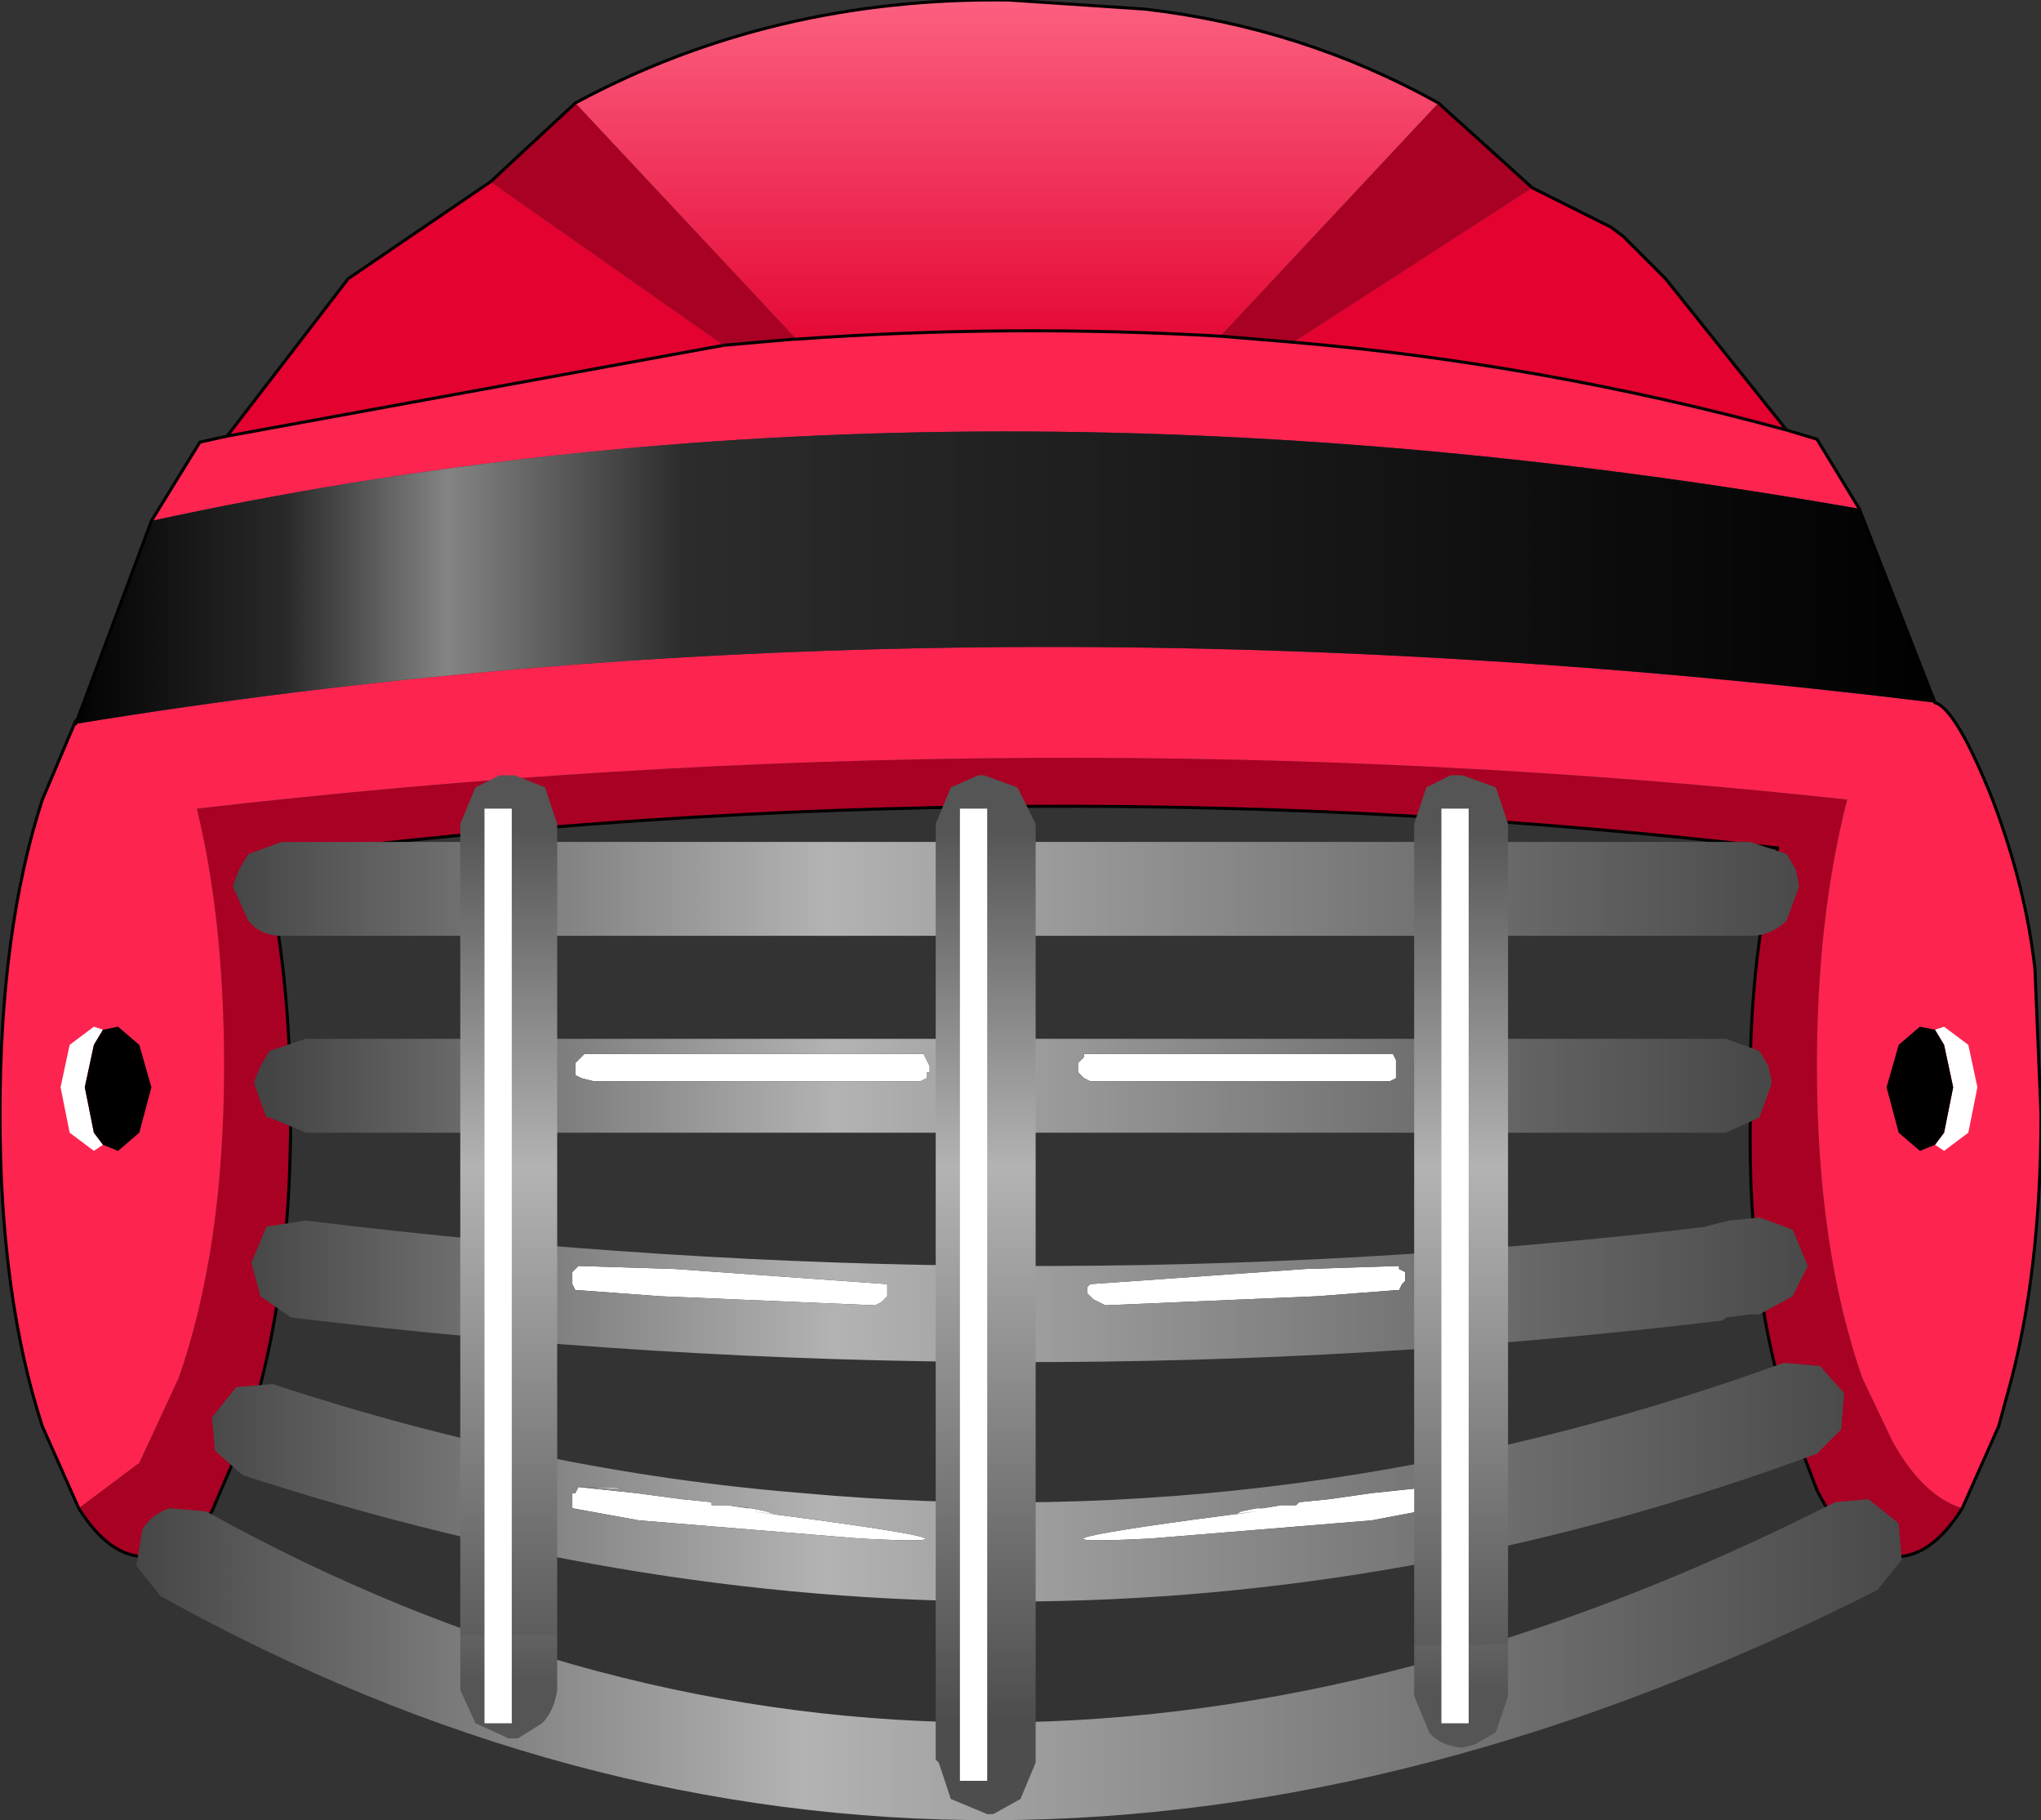
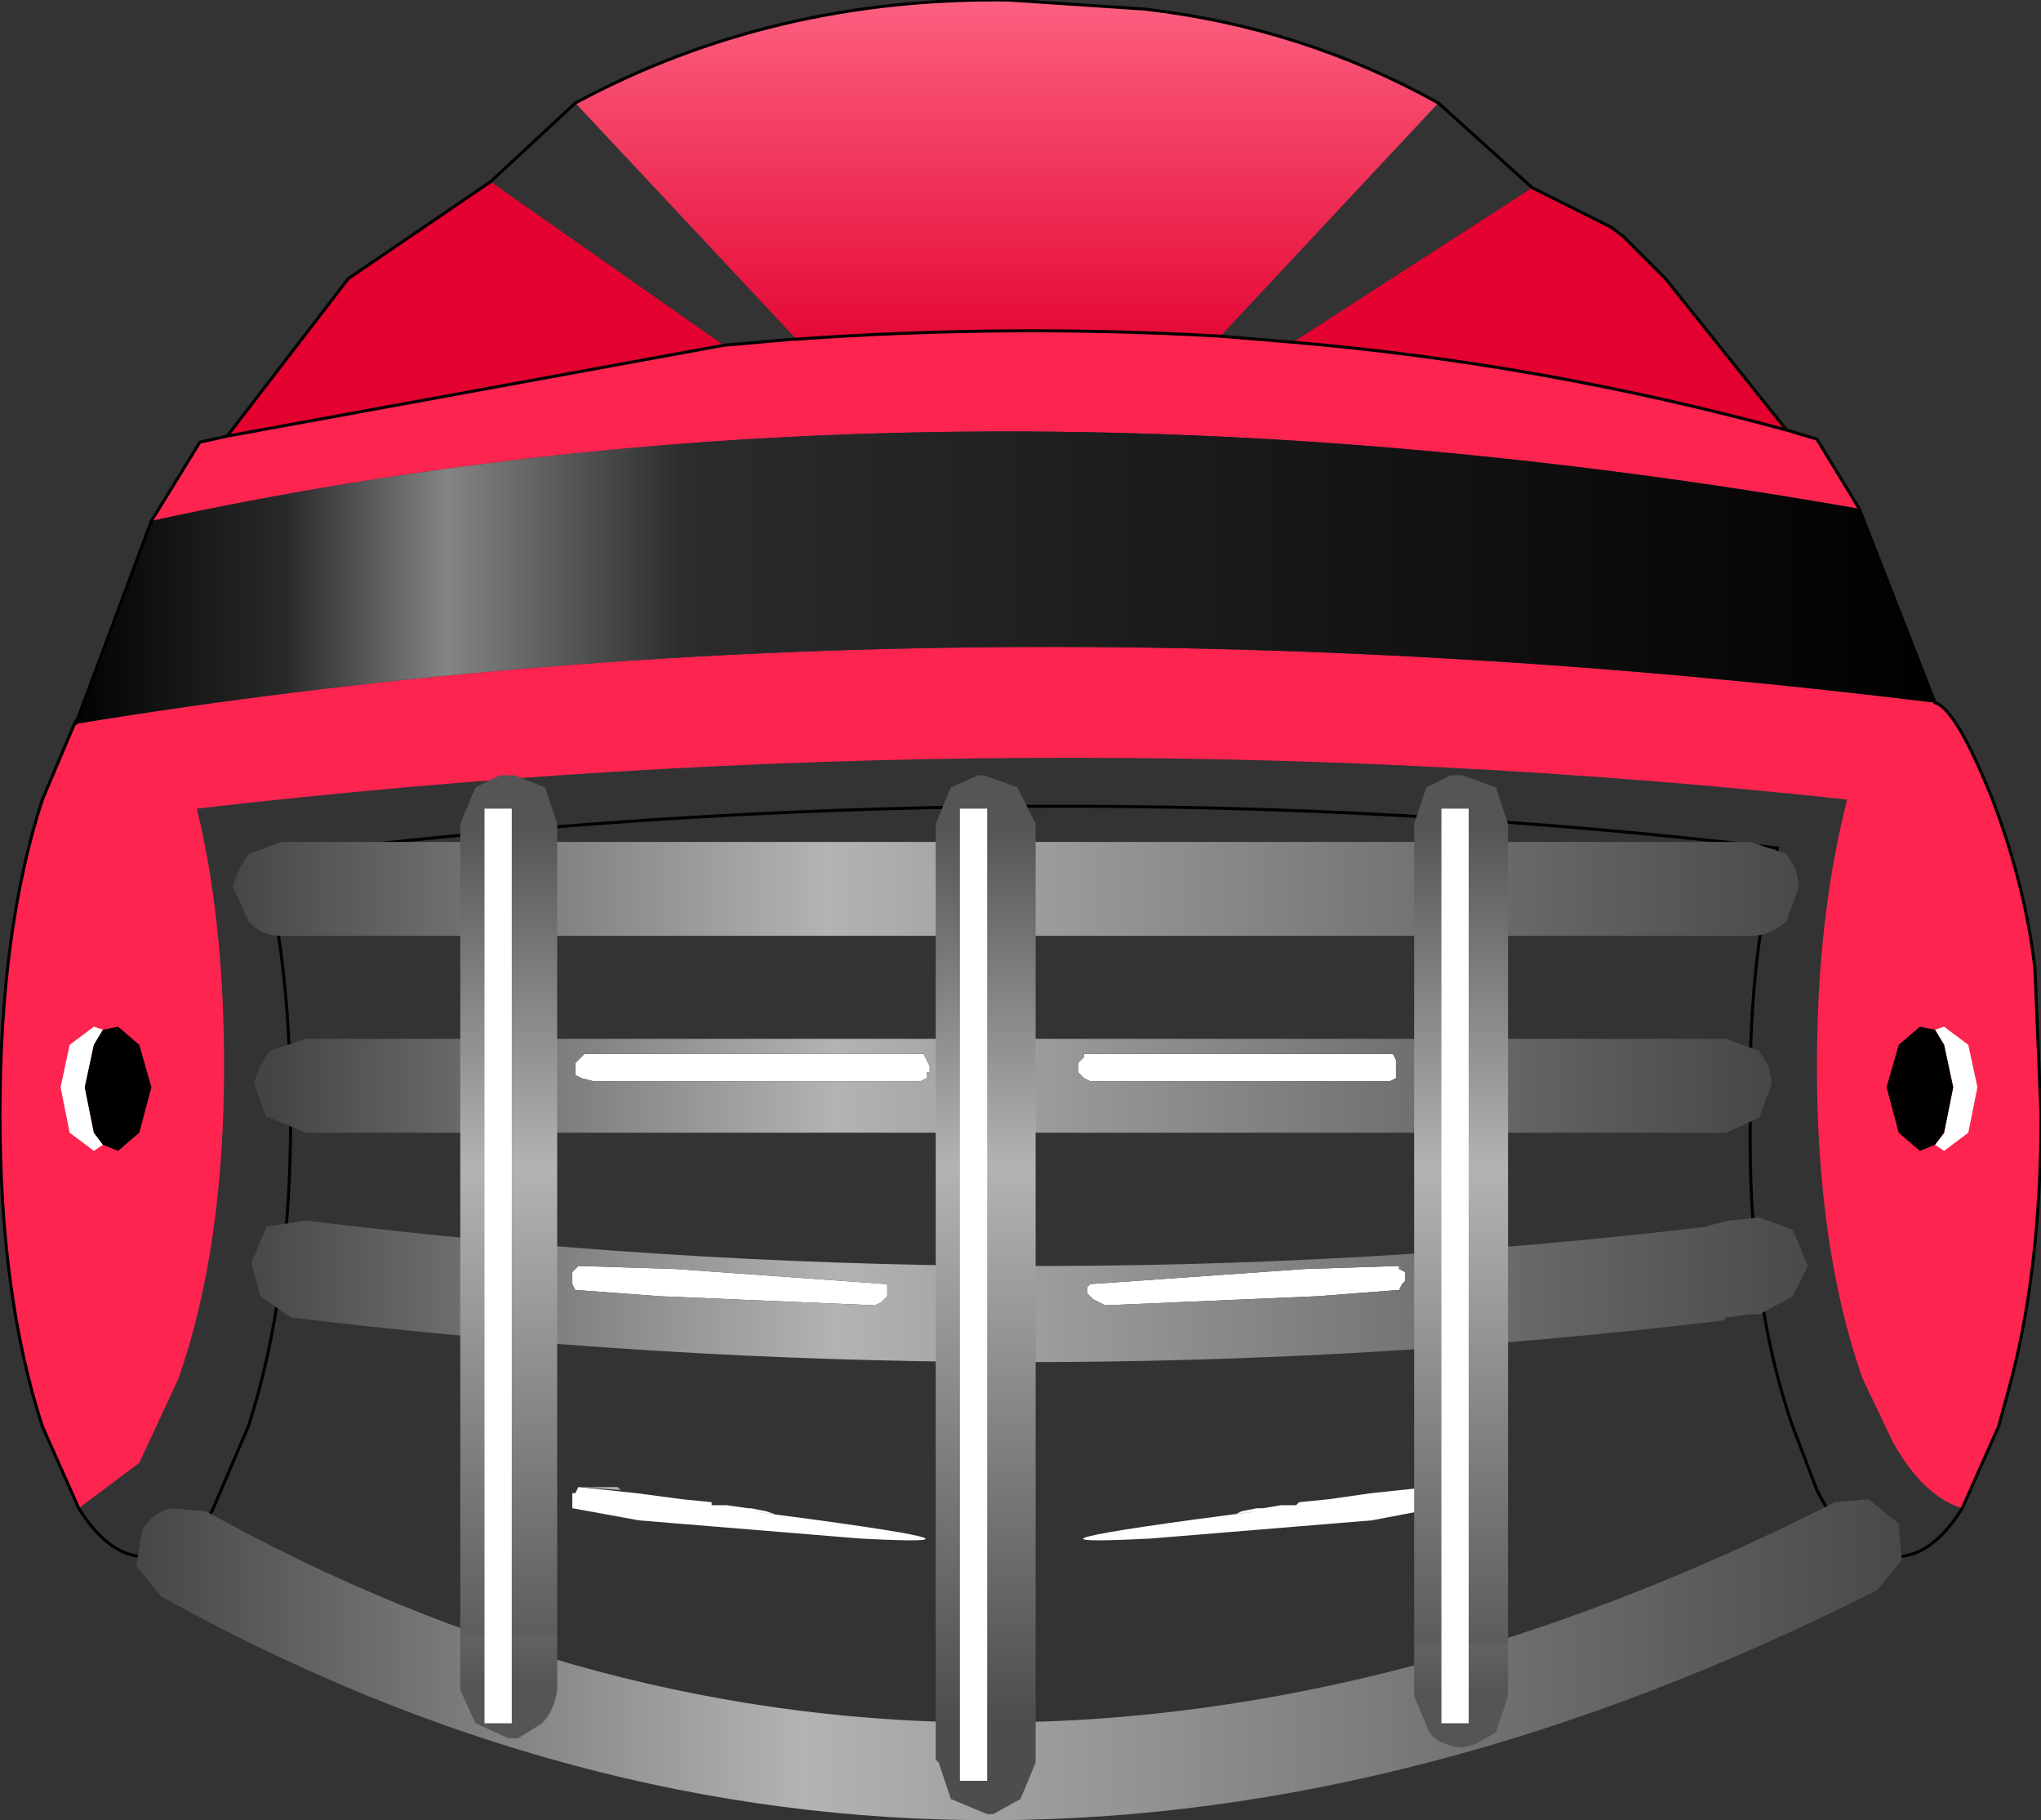
<svg xmlns="http://www.w3.org/2000/svg" height="30.05px" width="33.7px">
  <rect width="100%" height="100%" fill="#333333" stroke="none" />
  <g transform="matrix(1.0, 0.0, 0.0, 1.0, 16.85, 15.6)">
-     <path d="M6.9 -13.9 L8.45 -12.5 4.5 -9.95 3.3 -10.05 6.9 -13.9 M15.55 9.3 Q15.05 10.1 14.45 10.1 13.7 10.1 13.15 9.0 L12.75 7.95 Q12.0 5.8 12.05 2.8 12.0 0.3 12.5 -1.6 0.2 -3.05 -12.5 -1.45 -12.05 0.4 -12.05 2.8 -12.05 5.8 -12.75 7.95 L-13.35 9.35 Q-13.9 10.1 -14.45 10.1 -15.05 10.1 -15.55 9.3 L-14.55 8.55 -13.9 7.15 Q-13.15 5.0 -13.15 2.0 -13.15 -0.4 -13.6 -2.25 0.25 -3.85 13.65 -2.4 13.15 -0.45 13.15 2.0 13.15 5.0 13.9 7.15 L14.4 8.2 Q14.9 9.1 15.55 9.3 M-8.75 -12.6 L-7.35 -13.9 -3.7 -10.0 -3.75 -10.0 -4.9 -9.9 -8.75 -12.6" fill="#a90123" fill-rule="evenodd" stroke="none" />
    <path d="M8.45 -12.5 L9.75 -11.85 9.95 -11.7 10.35 -11.3 10.65 -11.0 12.65 -8.5 Q8.6 -9.6 4.5 -9.95 L8.45 -12.5 M-13.1 -8.4 L-11.1 -11.0 -8.75 -12.6 -4.9 -9.9 -13.1 -8.4" fill="#e30230" fill-rule="evenodd" stroke="none" />
    <path d="M12.65 -8.5 L13.15 -8.35 13.85 -7.2 Q-1.25 -9.85 -14.35 -7.0 L-13.55 -8.3 -13.1 -8.4 -4.9 -9.9 -3.75 -10.0 -3.7 -10.0 Q-0.2 -10.25 3.3 -10.05 L4.5 -9.95 Q8.6 -9.6 12.65 -8.5 M15.1 -4.0 Q15.45 -3.9 16.05 -2.4 16.6 -0.95 16.75 0.4 L16.85 2.8 Q16.85 5.45 16.3 7.4 L16.15 7.95 15.55 9.3 Q14.9 9.1 14.4 8.2 L13.9 7.15 Q13.15 5.0 13.15 2.0 13.15 -0.45 13.65 -2.4 0.25 -3.85 -13.6 -2.25 -13.15 -0.4 -13.15 2.0 -13.15 5.0 -13.9 7.15 L-14.55 8.55 -15.55 9.3 -16.15 7.95 Q-16.85 5.8 -16.85 2.8 -16.85 -0.25 -16.15 -2.4 L-15.6 -3.7 -15.6 -3.65 Q-1.25 -6.0 15.1 -4.0" fill="#fd2450" fill-rule="evenodd" stroke="none" />
    <path d="M13.85 -7.2 L15.1 -4.0 Q-1.25 -6.0 -15.6 -3.65 L-14.35 -7.0 Q-1.25 -9.85 13.85 -7.2" fill="url(#gradient0)" fill-rule="evenodd" stroke="none" />
    <path d="M-7.35 -13.9 Q-4.1 -15.65 -0.2 -15.6 L2.05 -15.45 Q4.65 -15.15 6.9 -13.9 L3.3 -10.05 Q-0.2 -10.25 -3.7 -10.0 L-7.35 -13.9" fill="url(#gradient1)" fill-rule="evenodd" stroke="none" />
    <path d="M-7.35 -13.9 Q-4.1 -15.65 -0.2 -15.6 L2.05 -15.45 Q4.65 -15.15 6.9 -13.9 L8.45 -12.5 9.75 -11.85 9.95 -11.7 10.35 -11.3 10.65 -11.0 12.65 -8.5 13.15 -8.35 13.85 -7.2 15.1 -4.0 M12.5 -1.6 Q0.2 -3.05 -12.5 -1.45 -12.05 0.4 -12.05 2.8 -12.05 5.8 -12.75 7.95 L-13.35 9.35 Q-13.9 10.1 -14.45 10.1 -15.05 10.1 -15.55 9.3 L-16.15 7.95 Q-16.85 5.8 -16.85 2.8 -16.85 -0.25 -16.15 -2.4 L-15.6 -3.7 -15.6 -3.65 -14.35 -7.0 -13.55 -8.3 -13.1 -8.4 -11.1 -11.0 -8.75 -12.6 -7.35 -13.9 M-3.7 -10.0 Q-0.2 -10.25 3.3 -10.05 L4.5 -9.95 Q8.6 -9.6 12.65 -8.5 M-13.1 -8.4 L-4.9 -9.9 -3.75 -10.0 -3.7 -10.0" fill="none" stroke="#000000" stroke-linecap="round" stroke-linejoin="round" stroke-width="0.05" />
    <path d="M15.1 -4.0 Q15.45 -3.9 16.05 -2.4 16.6 -0.95 16.75 0.4 L16.85 2.8 Q16.85 5.45 16.3 7.4 L16.15 7.95 15.55 9.3 Q15.05 10.1 14.45 10.1 13.7 10.1 13.15 9.0 L12.75 7.95 Q12.0 5.8 12.05 2.8 12.0 0.3 12.5 -1.6" fill="none" stroke="#000000" stroke-linecap="round" stroke-linejoin="round" stroke-width="0.05" />
    <path d="M-15.15 1.4 L-15.3 1.65 -15.45 2.35 -15.3 3.1 -15.15 3.3 -15.3 3.4 -15.7 3.1 -15.85 2.35 -15.7 1.65 -15.3 1.35 -15.15 1.4" fill="#ffffff" fill-rule="evenodd" stroke="none" />
    <path d="M-15.15 3.3 L-15.3 3.1 -15.45 2.35 -15.3 1.65 -15.15 1.4 -14.9 1.35 -14.55 1.65 -14.35 2.35 -14.55 3.1 -14.9 3.4 -15.15 3.3" fill="#000000" fill-rule="evenodd" stroke="none" />
    <path d="M15.1 3.3 L15.25 3.4 15.65 3.1 15.8 2.35 15.65 1.65 15.25 1.35 15.1 1.4 15.25 1.65 15.4 2.35 15.25 3.1 15.1 3.3" fill="#ffffff" fill-rule="evenodd" stroke="none" />
    <path d="M15.1 1.4 L14.85 1.35 14.5 1.65 14.3 2.35 14.5 3.1 14.85 3.4 15.1 3.3 15.25 3.1 15.4 2.35 15.25 1.65 15.1 1.4" fill="#000000" fill-rule="evenodd" stroke="none" />
    <path d="M-1.55 1.9 L-1.5 2.0 -1.5 2.1 -1.55 2.1 -1.55 2.2 -1.65 2.25 -1.75 2.25 -7.05 2.25 -7.25 2.2 -7.35 2.15 -7.35 2.1 -7.35 2.0 -7.35 1.95 -7.25 1.85 -7.2 1.8 -7.05 1.8 -1.75 1.8 -1.6 1.8 -1.55 1.9 M1.15 1.8 L6.0 1.8 6.15 1.8 6.2 1.9 6.2 2.0 6.2 2.1 6.2 2.2 6.1 2.25 6.0 2.25 1.15 2.25 1.05 2.2 1.0 2.15 0.95 2.1 0.95 2.0 0.95 1.95 1.05 1.85 1.05 1.8 1.15 1.8 M-7.3 5.3 L-5.7 5.35 -2.2 5.6 -2.2 5.65 -2.2 5.75 -2.2 5.8 -2.25 5.85 -2.3 5.9 -2.4 5.95 -5.95 5.8 -7.3 5.7 -7.35 5.7 -7.4 5.6 -7.4 5.55 -7.4 5.45 -7.4 5.4 -7.35 5.35 -7.3 5.3 M-4.45 9.3 L-4.2 9.35 -4.05 9.4 -4.45 9.35 Q0.2 9.95 -2.65 9.8 L-6.3 9.5 -7.4 9.3 -7.4 9.2 -7.4 9.1 -7.4 9.05 -7.35 9.05 -7.3 8.95 -6.35 9.05 -5.6 9.15 -5.1 9.2 -5.1 9.25 -5.0 9.25 -4.85 9.25 -4.5 9.3 -4.45 9.3 M1.2 5.85 L1.15 5.8 1.1 5.75 1.1 5.65 1.15 5.6 4.7 5.35 6.25 5.3 6.25 5.35 6.35 5.4 6.35 5.45 6.35 5.55 6.3 5.6 6.25 5.7 6.2 5.7 4.9 5.8 1.4 5.95 1.3 5.9 1.2 5.85 M4.55 9.25 L4.6 9.2 5.1 9.15 5.8 9.05 6.75 8.95 6.8 9.05 6.9 9.05 6.9 9.1 6.9 9.2 6.85 9.3 5.8 9.5 2.15 9.8 Q-0.75 9.95 3.9 9.35 L3.55 9.4 3.65 9.35 3.9 9.3 4.0 9.3 4.3 9.25 4.45 9.25 4.55 9.25" fill="#ffffff" fill-rule="evenodd" stroke="none" />
    <path d="M-7.2 5.75 L-6.85 5.75 -7.15 5.75 -7.2 5.75" fill="url(#gradient2)" fill-rule="evenodd" stroke="none" />
    <path d="M-6.65 8.95 L-6.6 9.0 -5.9 9.05 -7.3 8.95 -7.15 8.95 -6.65 8.95" fill="url(#gradient3)" fill-rule="evenodd" stroke="none" />
    <path d="M-13.0 -0.95 L-13.0 -1.0 -12.9 -1.25 -12.75 -1.5 -12.2 -1.7 12.05 -1.7 12.65 -1.5 12.8 -1.25 12.85 -1.0 12.85 -0.95 12.65 -0.4 Q12.4 -0.15 12.05 -0.15 L-12.2 -0.15 Q-12.55 -0.15 -12.75 -0.4 L-13.0 -0.95" fill="url(#gradient4)" fill-rule="evenodd" stroke="none" />
    <path d="M-12.55 2.0 L-12.4 1.75 -11.8 1.55 11.65 1.55 12.2 1.75 12.35 2.0 12.4 2.25 12.4 2.3 12.2 2.85 11.65 3.1 -11.8 3.1 -12.4 2.85 -12.45 2.85 -12.65 2.3 -12.65 2.25 -12.55 2.0 M1.15 1.8 L1.05 1.8 1.05 1.85 0.95 1.95 0.95 2.0 0.95 2.1 1.0 2.15 1.05 2.2 1.15 2.25 6.0 2.25 6.1 2.25 6.2 2.2 6.2 2.1 6.2 2.0 6.2 1.9 6.15 1.8 6.0 1.8 1.15 1.8 M-1.55 1.9 L-1.6 1.8 -1.75 1.8 -7.05 1.8 -7.2 1.8 -7.25 1.85 -7.35 1.95 -7.35 2.0 -7.35 2.1 -7.35 2.15 -7.25 2.2 -7.05 2.25 -1.75 2.25 -1.65 2.25 -1.55 2.2 -1.55 2.1 -1.5 2.1 -1.5 2.0 -1.55 1.9" fill="url(#gradient5)" fill-rule="evenodd" stroke="none" />
    <path d="M-12.05 6.15 L-12.55 5.8 -12.7 5.25 -12.45 4.65 -11.8 4.55 Q-0.05 6.0 11.35 4.65 L11.3 4.65 11.7 4.55 12.2 4.5 12.75 4.7 13.0 5.3 12.75 5.8 12.2 6.1 12.05 6.1 11.65 6.15 11.6 6.2 Q-0.05 7.6 -12.05 6.15 M-7.3 5.3 L-7.35 5.35 -7.4 5.4 -7.4 5.45 -7.4 5.55 -7.4 5.6 -7.35 5.7 -7.3 5.7 -5.95 5.8 -2.4 5.95 -2.3 5.9 -2.25 5.85 -2.2 5.8 -2.2 5.75 -2.2 5.65 -2.2 5.6 -5.7 5.35 -7.3 5.3 M-7.2 5.75 L-7.15 5.75 -6.85 5.75 -7.2 5.75 M1.2 5.85 L1.3 5.9 1.4 5.95 4.9 5.8 6.2 5.7 6.25 5.7 6.3 5.6 6.35 5.55 6.35 5.45 6.35 5.4 6.25 5.35 6.25 5.3 4.7 5.35 1.15 5.6 1.1 5.65 1.1 5.75 1.15 5.8 1.2 5.85" fill="url(#gradient6)" fill-rule="evenodd" stroke="none" />
-     <path d="M-13.3 8.35 L-13.35 7.8 -12.95 7.3 -12.35 7.25 Q-7.95 8.7 -3.6 9.05 4.6 9.8 12.6 6.9 L13.2 6.95 13.6 7.4 13.55 8.0 13.15 8.4 Q0.45 13.1 -12.85 8.75 L-13.3 8.35 M-6.65 8.95 L-7.15 8.95 -7.3 8.95 -5.9 9.05 -6.6 9.0 -6.65 8.95 M-4.85 9.25 L-5.0 9.25 -5.1 9.25 -5.1 9.2 -5.6 9.15 -6.35 9.05 -7.3 8.95 -7.35 9.05 -7.4 9.05 -7.4 9.1 -7.4 9.2 -7.4 9.3 -6.3 9.5 -2.65 9.8 Q0.2 9.95 -4.45 9.35 L-4.05 9.4 -4.2 9.35 -4.45 9.3 -4.85 9.25 M4.55 9.25 L4.45 9.25 4.3 9.25 4.0 9.3 3.9 9.3 3.65 9.35 3.55 9.4 3.9 9.35 Q-0.75 9.95 2.15 9.8 L5.8 9.5 6.85 9.3 6.9 9.2 6.9 9.1 6.9 9.05 6.8 9.05 6.75 8.95 5.8 9.05 5.1 9.15 4.6 9.2 4.55 9.25" fill="url(#gradient7)" fill-rule="evenodd" stroke="none" />
    <path d="M-14.2 10.75 L-14.6 10.25 -14.5 9.65 Q-14.35 9.4 -14.05 9.3 L-13.45 9.35 Q-0.75 16.4 13.45 9.2 L14.0 9.15 14.5 9.55 14.55 10.15 14.15 10.65 Q-0.8 18.2 -14.2 10.75" fill="url(#gradient8)" fill-rule="evenodd" stroke="none" />
    <path d="M-9.25 11.4 L-9.25 -2.0 -9.0 -2.6 -8.6 -2.8 -8.45 -2.8 -8.35 -2.8 -7.85 -2.6 -7.65 -2.0 -7.65 11.55 -7.65 11.4 -9.25 11.4 M-1.15 -2.6 L-0.7 -2.8 -0.6 -2.8 -0.05 -2.6 0.25 -2.0 0.25 12.65 0.25 13.5 0.0 14.1 -0.45 14.35 -0.55 14.35 -1.15 14.1 -1.35 13.5 -1.4 13.45 -1.4 -2.0 -1.15 -2.6 M6.5 12.05 L6.5 -2.0 6.7 -2.6 7.1 -2.8 7.3 -2.8 7.85 -2.6 8.05 -2.0 8.05 11.55 6.5 11.55 6.5 12.05" fill="url(#gradient9)" fill-rule="evenodd" stroke="none" />
    <path d="M-9.25 11.4 L-7.65 11.4 -7.65 11.55 -7.65 12.3 Q-7.7 12.65 -7.9 12.85 L-8.3 13.1 -8.45 13.1 -9.0 12.85 -9.25 12.3 -9.25 11.4" fill="url(#gradient10)" fill-rule="evenodd" stroke="none" />
    <path d="M6.5 12.05 L6.5 11.55 8.05 11.55 8.05 12.4 7.85 13.0 7.5 13.2 7.3 13.25 7.25 13.25 Q6.9 13.2 6.75 13.0 L6.5 12.4 6.5 12.05" fill="url(#gradient11)" fill-rule="evenodd" stroke="none" />
    <path d="M-8.4 -2.25 L-8.4 12.85 -8.85 12.85 -8.85 -2.25 -8.4 -2.25" fill="#ffffff" fill-rule="evenodd" stroke="none" />
    <path d="M-0.55 -2.25 L-0.55 13.8 -1.0 13.8 -1.0 -2.25 -0.55 -2.25" fill="#ffffff" fill-rule="evenodd" stroke="none" />
    <path d="M7.4 -2.25 L7.4 12.85 6.95 12.85 6.95 -2.25 7.4 -2.25" fill="#ffffff" fill-rule="evenodd" stroke="none" />
  </g>
  <defs>
    <linearGradient gradientTransform="matrix(0.019, 0.0, 0.0, 0.003, -0.25, -6.05)" gradientUnits="userSpaceOnUse" id="gradient0" spreadMethod="pad" x1="-819.2" x2="819.2">
      <stop offset="0.0" stop-color="#000000" />
      <stop offset="0.118" stop-color="#292929" />
      <stop offset="0.204" stop-color="#848484" />
      <stop offset="0.329" stop-color="#2c2c2c" />
      <stop offset="1.0" stop-color="#000000" />
    </linearGradient>
    <linearGradient gradientTransform="matrix(0.0, -0.004, 0.003, 0.0, -0.25, -12.8)" gradientUnits="userSpaceOnUse" id="gradient1" spreadMethod="pad" x1="-819.2" x2="819.2">
      <stop offset="0.0" stop-color="#e30230" />
      <stop offset="1.0" stop-color="#fe6786" />
    </linearGradient>
    <linearGradient gradientTransform="matrix(2.0E-4, 0.0, 0.0, 0.0, -7.05, 5.75)" gradientUnits="userSpaceOnUse" id="gradient2" spreadMethod="pad" x1="-819.2" x2="819.2">
      <stop offset="0.0" stop-color="#737373" />
      <stop offset="0.38" stop-color="#b3b3b3" />
      <stop offset="1.0" stop-color="#888888" />
    </linearGradient>
    <linearGradient gradientTransform="matrix(9.0E-4, 0.0, 0.0, 1.0E-4, -6.6, 9.0)" gradientUnits="userSpaceOnUse" id="gradient3" spreadMethod="pad" x1="-819.2" x2="819.2">
      <stop offset="0.0" stop-color="#737373" />
      <stop offset="0.38" stop-color="#b3b3b3" />
      <stop offset="1.0" stop-color="#888888" />
    </linearGradient>
    <linearGradient gradientTransform="matrix(0.016, 0.0, 0.0, 9.0E-4, -0.05, -0.95)" gradientUnits="userSpaceOnUse" id="gradient4" spreadMethod="pad" x1="-819.2" x2="819.2">
      <stop offset="0.0" stop-color="#444444" />
      <stop offset="0.38" stop-color="#b3b3b3" />
      <stop offset="1.0" stop-color="#484848" />
    </linearGradient>
    <linearGradient gradientTransform="matrix(0.015, 0.0, 0.0, 9.0E-4, -0.1, 2.3)" gradientUnits="userSpaceOnUse" id="gradient5" spreadMethod="pad" x1="-819.2" x2="819.2">
      <stop offset="0.0" stop-color="#444444" />
      <stop offset="0.38" stop-color="#b3b3b3" />
      <stop offset="1.0" stop-color="#484848" />
    </linearGradient>
    <linearGradient gradientTransform="matrix(0.016, 0.0, 0.0, 0.001, 0.1, 5.7)" gradientUnits="userSpaceOnUse" id="gradient6" spreadMethod="pad" x1="-819.2" x2="819.2">
      <stop offset="0.0" stop-color="#444444" />
      <stop offset="0.38" stop-color="#b3b3b3" />
      <stop offset="1.0" stop-color="#484848" />
    </linearGradient>
    <linearGradient gradientTransform="matrix(0.017, 0.0, 0.0, 0.002, 0.1, 8.85)" gradientUnits="userSpaceOnUse" id="gradient7" spreadMethod="pad" x1="-819.2" x2="819.2">
      <stop offset="0.0" stop-color="#444444" />
      <stop offset="0.38" stop-color="#b3b3b3" />
      <stop offset="1.0" stop-color="#484848" />
    </linearGradient>
    <linearGradient gradientTransform="matrix(0.018, 0.0, 0.0, 0.003, -0.05, 11.75)" gradientUnits="userSpaceOnUse" id="gradient8" spreadMethod="pad" x1="-819.2" x2="819.2">
      <stop offset="0.0" stop-color="#444444" />
      <stop offset="0.38" stop-color="#b3b3b3" />
      <stop offset="1.0" stop-color="#484848" />
    </linearGradient>
    <linearGradient gradientTransform="matrix(0.0, 0.009, -0.01, 0.0, -0.6, 5.45)" gradientUnits="userSpaceOnUse" id="gradient9" spreadMethod="pad" x1="-819.2" x2="819.2">
      <stop offset="0.0" stop-color="#555555" />
      <stop offset="0.38" stop-color="#b3b3b3" />
      <stop offset="1.0" stop-color="#4d4d4d" />
    </linearGradient>
    <linearGradient gradientTransform="matrix(0.0, -0.009, 0.01, 0.0, -0.6, 4.8)" gradientUnits="userSpaceOnUse" id="gradient10" spreadMethod="pad" x1="-819.2" x2="819.2">
      <stop offset="0.0" stop-color="#555555" />
      <stop offset="0.38" stop-color="#b3b3b3" />
      <stop offset="1.0" stop-color="#4d4d4d" />
    </linearGradient>
    <linearGradient gradientTransform="matrix(0.0, -0.009, 0.01, 0.0, -0.55, 4.95)" gradientUnits="userSpaceOnUse" id="gradient11" spreadMethod="pad" x1="-819.2" x2="819.2">
      <stop offset="0.0" stop-color="#555555" />
      <stop offset="0.38" stop-color="#b3b3b3" />
      <stop offset="1.0" stop-color="#4d4d4d" />
    </linearGradient>
  </defs>
</svg>